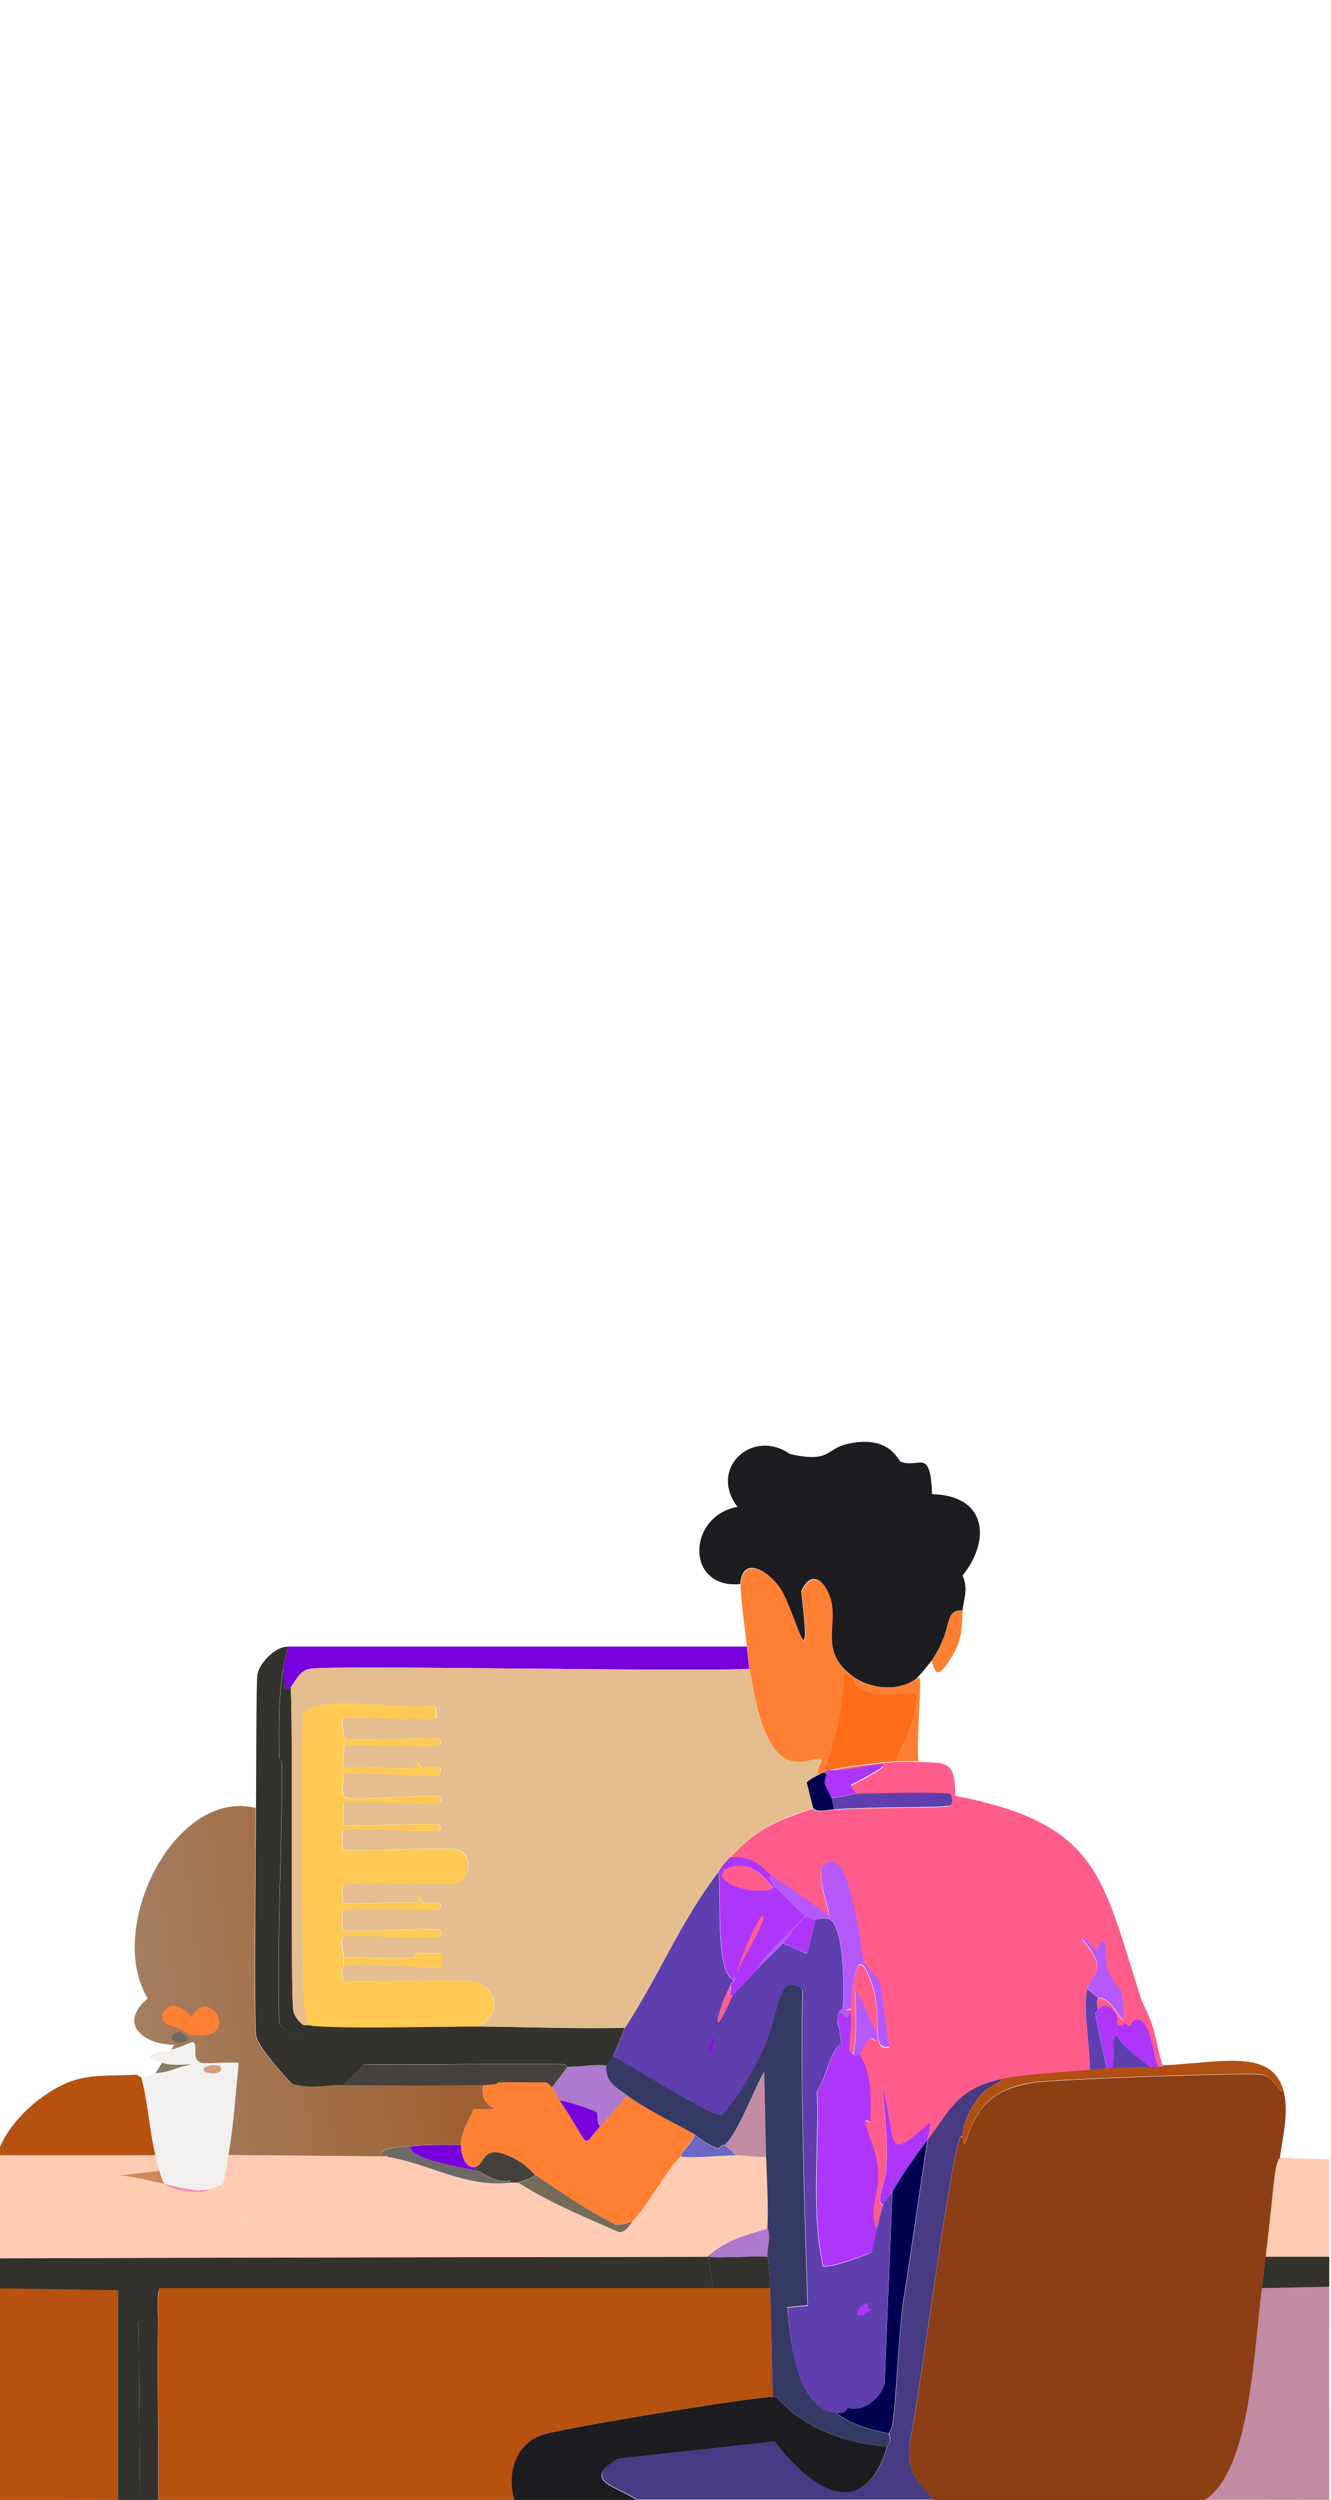
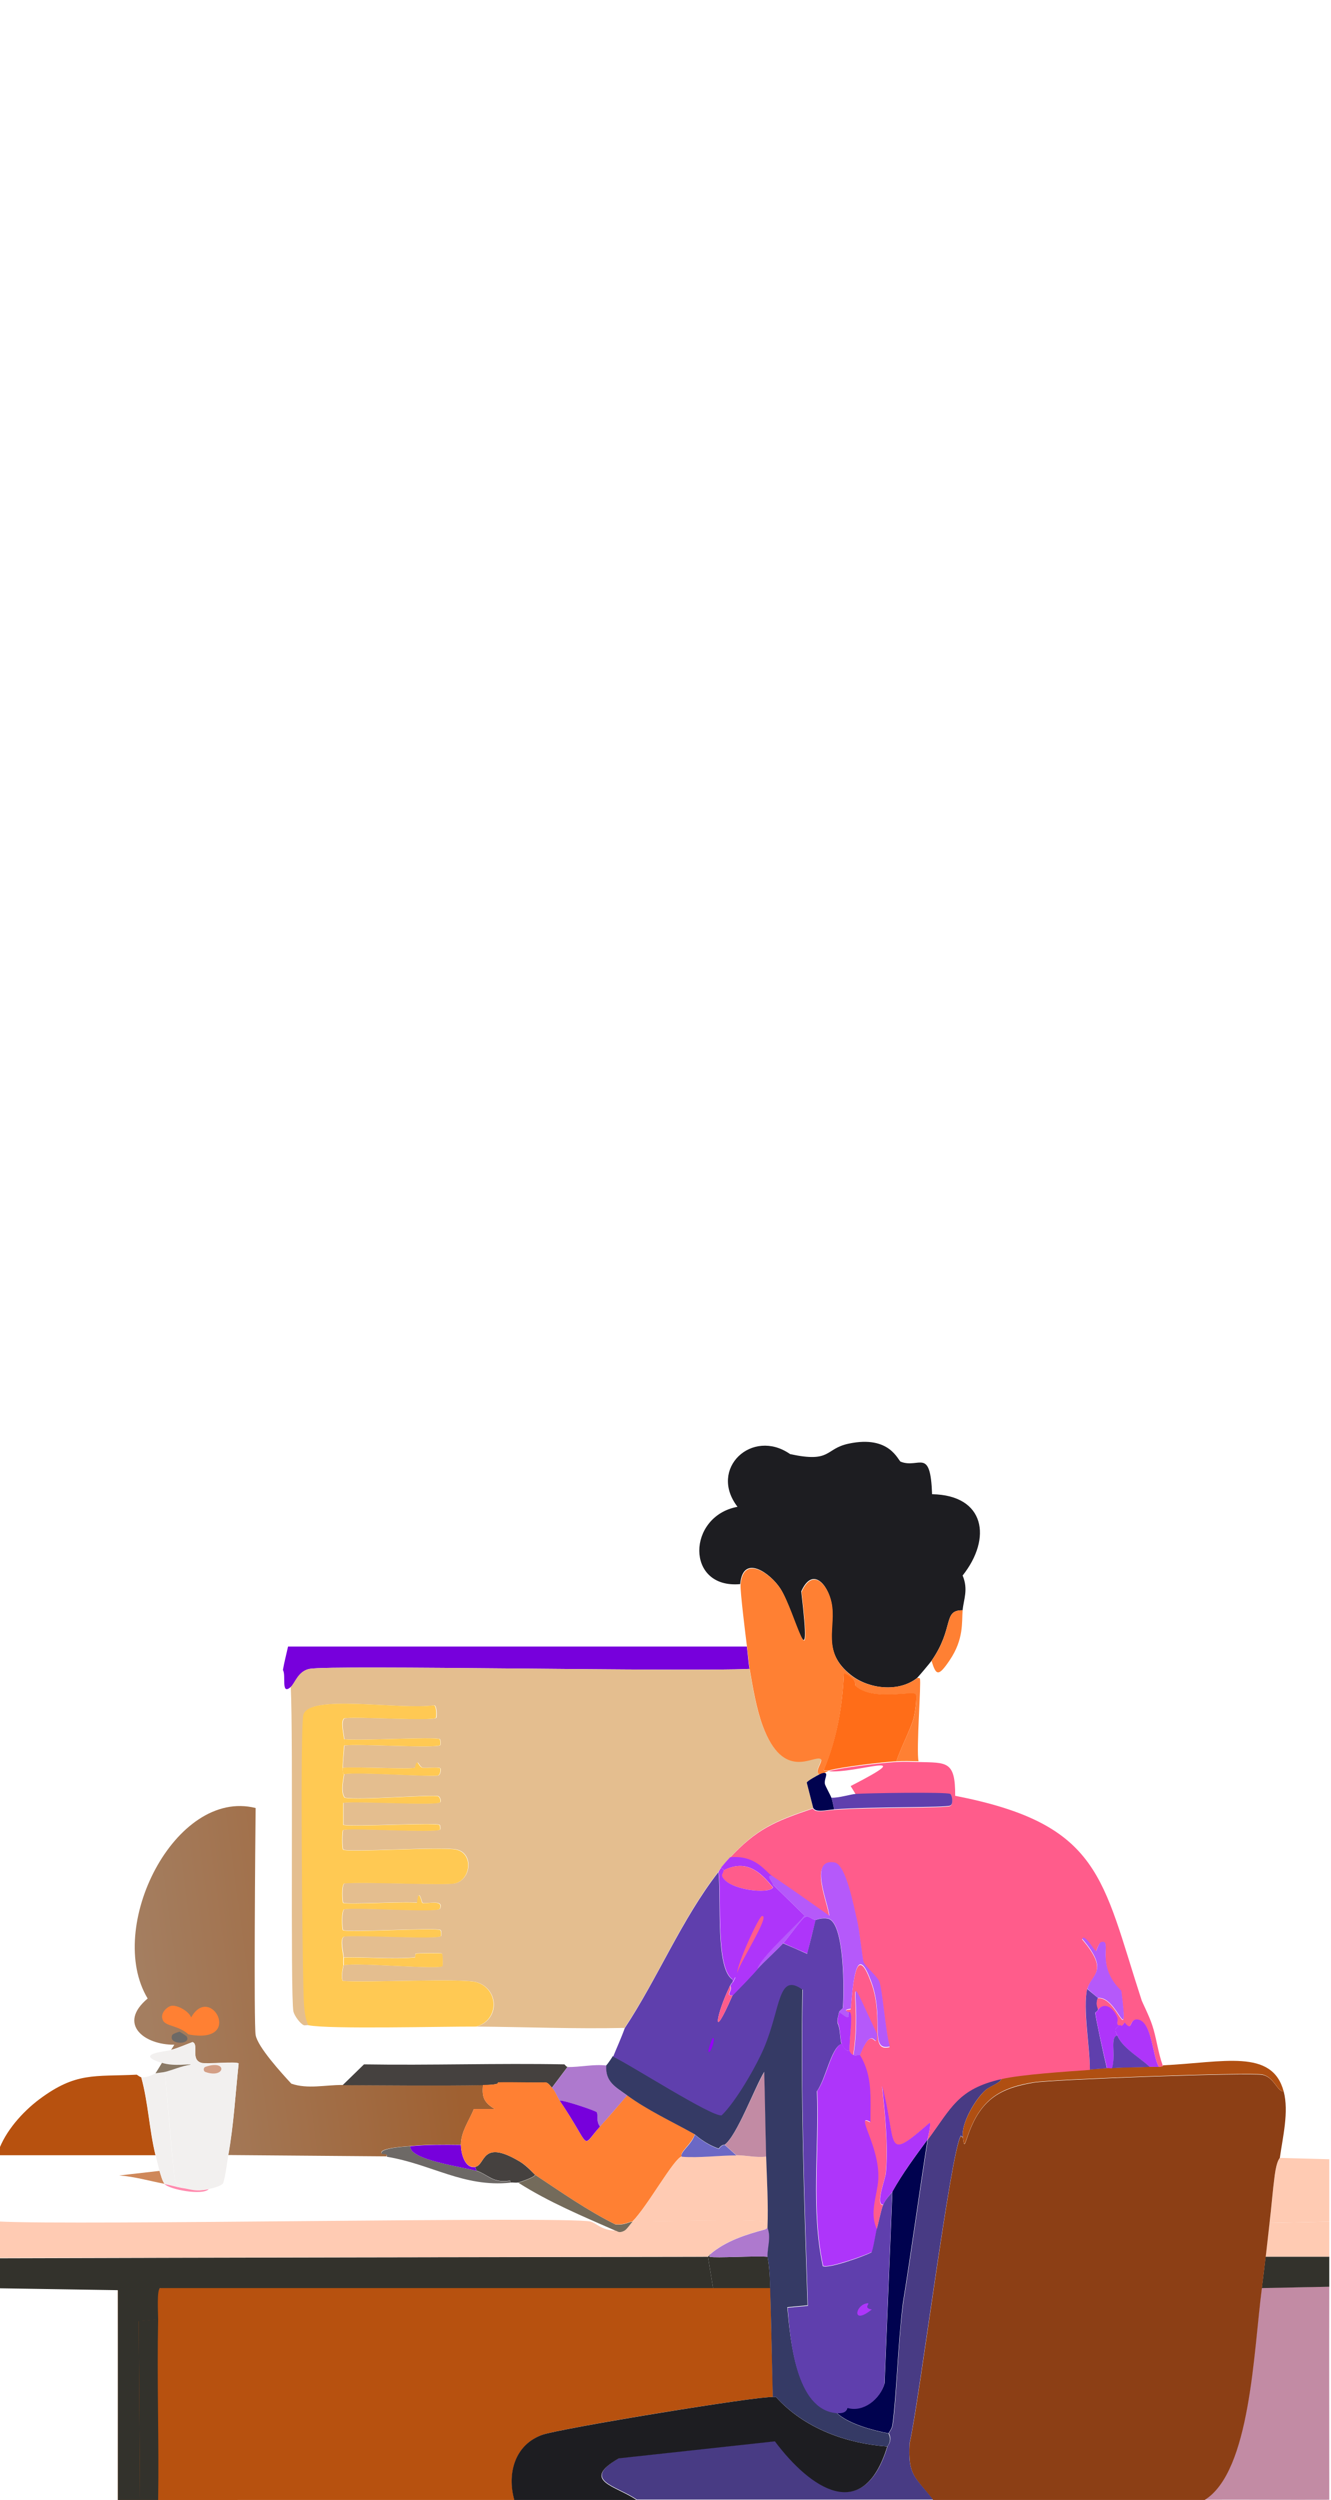
<svg xmlns="http://www.w3.org/2000/svg" version="1.1" id="Layer_2_00000122706292447020841770000000940887781377770370_" x="0px" y="0px" viewBox="0 0 697.7 1309.7" style="enable-background:new 0 0 697.7 1309.7;" xml:space="preserve">
  <style type="text/css">
	.st0{fill:#B7510F;}
	.st1{fill:#FFCBB3;}
	.st2{fill:#33322C;}
	.st3{fill:#C28BA4;}
	.st4{fill:url(#SVGID_1_);}
	.st5{fill:#746B5B;}
	.st6{fill:#CF885A;}
	.st7{fill:#AE79CE;}
	.st8{fill:#6D6966;}
	.st9{fill:#8C3F15;}
	.st10{fill:#483B84;}
	.st11{fill:#B04F12;}
	.st12{fill:#45413F;}
	.st13{fill:#7700DC;}
	.st14{fill:#FF8033;}
	.st15{fill:#F2F0EF;}
	.st16{fill:#8A7965;}
	.st17{fill:#FF8AAE;}
	.st18{fill:#D39F86;}
	.st19{fill:#E4BE8F;}
	.st20{fill:#FFC953;}
	.st21{fill:#1D1D21;}
	.st22{fill:#FF6D18;}
	.st23{fill:#6B68C5;}
	.st24{fill:#FF5C8B;}
	.st25{fill:#353A65;}
	.st26{fill:#00024F;}
	.st27{fill:#AE35FA;}
	.st28{fill:#B559FA;}
	.st29{fill:#5F3FAD;}
	.st30{fill:#9600F6;}
</style>
  <g>
-     <path class="st0" d="M61.8,1309.7c-20.9-0.1-41.8,0.1-62.7,0c0-37,0.1-74,0-111.1c20.9,0.3,41.8,0.7,62.7,1V1309.7z" />
+     <path class="st0" d="M61.8,1309.7c0-37,0.1-74,0-111.1c20.9,0.3,41.8,0.7,62.7,1V1309.7z" />
    <g>
      <path class="st0" d="M373.8,1198.6h30c0.5,19.1,0.9,38.2,1.4,57.2c-7.1-0.7-111.4,16.3-120.9,19.8c-14.4,5.2-18.5,20.3-14.6,34.1    c-62.2,0-124.5,0.1-186.7,0c0.5-31.5-0.7-63.2,0-94.7c0.1-2.7-0.7-15.6,1-16.4H373.8L373.8,1198.6z" />
-       <path class="st1" d="M81.5,1129.1c0.4,1.5,1.9,7.8,2,8.2c-7,0.8-14.1,1.6-21.1,2.4c8.1,0.7,15.9,3,23.8,4.4    c2.8,3,19.8,6.1,23.2,2.7c1.9-0.4,6.5-1.5,7.5-3.1c1.4-4.8,1.8-9.8,2.7-14.6l83.1,0.7c23.5,3.9,40.2,16.2,64.7,13.6    c1.3-0.1,2.9,0.2,4.1,0c16,10.2,33.8,17.6,51.1,25.2c-7.5-0.1-10.1-4.2-13.3-4.8c-15.3-2.8-268.8,2.2-310.3,0    c0-11.6,0-23.2,0-34.7L81.5,1129.1L81.5,1129.1z" />
      <path class="st2" d="M371.1,1182.3c0.9,5.5,1.8,10.9,2.7,16.4H83.9c-1.8,0.8-1,13.6-1,16.4l-10.2,1l0.7,93.7c-3.9,0-7.7,0-11.6,0    v-110c-20.9-0.3-41.8-0.7-62.7-1c0-5.2,0-10.4,0-15.7C123.1,1182.7,247.1,1182.5,371.1,1182.3L371.1,1182.3z" />
      <path class="st1" d="M322.7,1168.6c0.8,0,1.4,1.5,4.4,0c1.4-0.7,3.2-3.6,4.4-4.8c8.8,0,65.3-1.4,68.5,0c1.5,0.7,0.9,2.9,1,4.1    c-10.1,2.8-20.5,6-28.6,12.9l-1.4,1.4c-124,0.2-248,0.5-372,0.7c0-6.4,0-12.7,0-19.1c41.6,2.2,295.1-2.8,310.3,0    C312.6,1164.5,315.2,1168.5,322.7,1168.6L322.7,1168.6z" />
      <path class="st3" d="M696.8,1197.9c-0.1,37.2,0,74.5,0,111.7c-21.8,0.1-43.6-0.1-65.4,0c24.1-15,25.5-77.9,30-111.1    C673.1,1198.4,684.9,1198.2,696.8,1197.9L696.8,1197.9z" />
      <path class="st0" d="M74,1088.2c3.7,13.3,4.2,27.5,7.5,40.9H-0.9c0-0.7,0-1.4,0-2c3.7-10.6,12.6-20.6,21.5-27.3    c19.3-14.4,28.8-11.8,51.1-12.9C71.8,1086.9,73.5,1088.3,74,1088.2L74,1088.2z" />
      <path class="st1" d="M696.8,1131.2c0,10.9,0,21.8,0,32.7l-31.3,0.7c1-8.2,1.6-16.6,2.7-24.9c1.1-8.1,2.7-8.7,2.7-9.2L696.8,1131.2    L696.8,1131.2z" />
      <path class="st2" d="M82.9,1215c-0.7,31.5,0.5,63.2,0,94.7c-3.2,0-6.4,0-9.5,0l-0.7-93.7C72.7,1216,82.9,1215,82.9,1215z" />
      <path class="st1" d="M696.8,1163.9c0,6.1,0,12.3,0,18.4h-33.4c0.7-5.9,1.3-11.8,2-17.7L696.8,1163.9L696.8,1163.9z" />
      <path class="st2" d="M696.8,1182.3c0,5.2,0,10.4,0,15.7c-11.8,0.2-23.6,0.5-35.4,0.7c0.7-5.5,1.4-10.9,2-16.4L696.8,1182.3    L696.8,1182.3z" />
      <linearGradient id="SVGID_1_" gradientUnits="userSpaceOnUse" x1="232.301" y1="911.175" x2="76.344" y2="890.012" gradientTransform="matrix(1 0 0 -1 0 1939.708)">
        <stop offset="0" style="stop-color:#9F6031" />
        <stop offset="1" style="stop-color:#A47E60" />
      </linearGradient>
      <path class="st4" d="M134,947.2c-0.2,16-1,113,0,118.9c1,6.2,13.7,20.1,18.7,25.5c8.6,3,18,0.6,26.9,0.7c24.5,0.1,49.1,0.4,73.6,0    c-0.7,6.5,0.6,9.2,6.1,12.6h-10.9c-2.5,6.1-6.8,11.9-6.8,18.7c-8.9-0.1-17.6-0.2-26.6,0.7c-0.9,0.1-16.4,0.9-15,3.7    c0.5,0.9,3.1-0.6,2.7,1.7l-83.1-0.7c2.9-15.8,3.8-32.1,5.5-48c-0.9-1.2-16.7,0.4-19.4-0.3c-6.1-1.6-1.2-9.8-4.8-10.9    c-3.8,1.4-7.3,3-11.2,4.1l1.7-2.7c-15.7,0.2-30-10.8-14-24.2C55,1009.8,91.8,936.6,134,947.2L134,947.2z" />
      <path class="st2" d="M372.4,1180.9c0.1,0.6-1.2,1.1-0.3,1.4c2.8,0.8,23.6-0.6,30.3,0c0,0.8,1,4.1,1.4,16.4h-30    c-0.9-5.5-1.8-10.9-2.7-16.4L372.4,1180.9L372.4,1180.9z" />
      <path class="st5" d="M331.6,1163.9c-1.2,1.2-3,4.1-4.4,4.8c-3,1.5-3.6,0-4.4,0c-17.3-7.6-35.1-15-51.1-25.2    c0.5-0.1,8.5-2.7,8.9-4.1c13.7,9.1,27.1,18.5,41.9,25.9C326.9,1166,330.1,1163.9,331.6,1163.9L331.6,1163.9z" />
      <path class="st6" d="M83.6,1137.3c0.6,1.8,1.5,5.5,2.7,6.8c-7.9-1.5-15.7-3.8-23.8-4.4C69.5,1138.9,76.5,1138.1,83.6,1137.3    L83.6,1137.3z" />
      <path class="st1" d="M401.7,1129.8c0.3,12.5,1.2,25,0.7,37.5c-0.6,0-0.7,0.5-1.4,0.7c-0.1-1.2,0.5-3.4-1-4.1    c-3.1-1.4-59.7,0-68.5,0c7.9-7.9,21.6-33.1,25.9-34.1c9.5,0.7,19.2-0.7,28.6-0.7C391.1,1129.1,396.6,1130.5,401.7,1129.8    L401.7,1129.8z" />
      <path class="st7" d="M402.4,1182.3c-6.7-0.6-27.5,0.8-30.3,0c-0.8-0.2,0.4-0.8,0.3-1.4c8.1-6.9,18.6-10.2,28.6-12.9    c0.7-0.2,0.8-0.7,1.4-0.7C404.5,1172.2,402.3,1177.5,402.4,1182.3L402.4,1182.3z" />
      <path class="st8" d="M94.1,1064.4c0.2,0,3.6,2.2,3.7,2.4c2.9,4.6-10,4.6-7.5-0.7C90.7,1065.4,93.9,1064.4,94.1,1064.4z" />
      <path class="st7" d="M317.9,1082.1c-0.6,8.8,5,11.4,10.9,15.7c-4.8,5.5-9.4,10.9-14.3,16.4c-2.2-3-0.8-6.1-1.7-7.5    c-0.5-0.9-16.8-6.4-19.4-6.1c-1.4-2.1-2.3-5-4.1-6.8c2.7-3.6,5.5-7.3,8.2-10.9C304.1,1083,311.2,1081.3,317.9,1082.1L317.9,1082.1    z" />
      <path class="st3" d="M401.7,1129.8c-5.2,0.7-10.6-0.7-15.7-0.7l-6.1-5.5c6.3-4.5,15.9-30.1,20.8-38.2    C401.2,1100.3,401.3,1115,401.7,1129.8L401.7,1129.8z" />
      <path class="st9" d="M672.9,1095.7c2.8,10.6-0.5,23.9-2,34.7c-0.1,0.5-1.6,1.1-2.7,9.2c-1.1,8.3-1.7,16.6-2.7,24.9    c-0.7,5.9-1.3,11.8-2,17.7c-0.7,5.5-1.3,10.9-2,16.4c-4.4,33.1-5.9,96.1-30,111.1c-47.5,0.2-94.9,0-142.4,0    c-9.6-12.3-13.2-12.7-12.3-29.6c5-21.1,21.6-153.6,26.9-161.1c0,0,0.5,0.8,1,0.7c1.5,12,1.2-9.4,15.3-20.4    c6.2-4.9,14.2-6.9,21.8-8.2c10.5-1.7,113.1-5.4,119.9-4.1C667.9,1088.1,669.6,1096,672.9,1095.7L672.9,1095.7z" />
      <path class="st10" d="M525.1,1088.9c-0.9,2.6-5.8,3.8-8.5,6.1c-5.4,4.7-12.8,17.4-11.9,24.5c-0.5,0.1-1-0.7-1-0.7    c-5.3,7.5-22,140-26.9,161.1c-1,16.9,2.7,17.4,12.3,29.6c-51.8,0-103.6,0-155.3,0c-10.5-7.4-29.8-9.9-9.2-21.8l81.8-8.9    c18.6,24.7,46.4,43.7,58.9,2.7c2.8-3.7,0.6-6.5,0.7-6.8c0.1-0.4,1.7-2.3,2-4.4c2.1-14.9,2.7-42.4,5.5-64    c4.6-28.5,8.4-57,12.9-85.5C498.8,1104,502.2,1094.1,525.1,1088.9L525.1,1088.9z" />
      <path class="st11" d="M672.9,1095.7c-3.3,0.2-5-7.6-11.2-8.9c-6.8-1.3-109.4,2.4-119.9,4.1c-7.6,1.2-15.6,3.3-21.8,8.2    c-14.1,11.1-13.9,32.5-15.3,20.4c-0.9-7.1,6.6-19.8,11.9-24.5c2.7-2.4,7.6-3.5,8.5-6.1c10.6-2.4,33.7-3.8,46.3-4.8    c3-0.2,5.9-0.5,8.9-0.7c0.9-0.1,1.8,0.1,2.7,0c6.5-0.5,13.2-0.3,19.8-0.7c1.6-0.1,3.2,0.1,4.8,0c2.7-0.1,1.9-0.7,2-0.7    C641.3,1080.5,666.9,1073.1,672.9,1095.7L672.9,1095.7z" />
      <path class="st12" d="M280.5,1139.3c-0.3,1.4-8.4,4-8.9,4.1c-1.2,0.2-2.8-0.1-4.1,0c0.7-2.3-1.8,0.4-7.8-1.4    c-3-0.9-6.6-3.8-9.9-4.8l-0.7-2c5.6-0.9,3-15,23.5-2.7C276.5,1134.9,280,1139.1,280.5,1139.3L280.5,1139.3z" />
      <path class="st8" d="M215.1,1124.4c-0.8,7.1,27.5,10.8,34.7,12.9c3.3,1,6.8,3.9,9.9,4.8c6,1.8,8.5-0.9,7.8,1.4    c-24.5,2.5-41.2-9.7-64.7-13.6c0.4-2.3-2.3-0.8-2.7-1.7C198.6,1125.3,214.2,1124.4,215.1,1124.4z" />
      <path class="st13" d="M241.6,1123.7c0,4.1,1.9,12.5,7.5,11.6l0.7,2c-7.3-2.1-35.5-5.8-34.7-12.9    C224,1123.5,232.7,1123.6,241.6,1123.7L241.6,1123.7z" />
      <path class="st14" d="M90,1050.8c3.2-0.4,9,2.9,10.2,6.1c10.3-18.2,27.9,14.5-1.4,8.9c-5.2-4.7-11.7-4.2-13.3-7.2    C83.4,1054.6,88,1051,90,1050.8L90,1050.8z" />
      <path class="st15" d="M86.3,1085.5c1.3,10.1,4.4,53.7,5.5,56.9c1,3.1,3.6,1.7,3.4,3.7c-3-0.4-5.9-1.5-8.9-2    c-1.2-1.3-2.1-5-2.7-6.8c-0.1-0.4-1.7-6.7-2-8.2c-3.3-13.3-3.8-27.6-7.5-40.9c3.5,0.5,7.1-2,7.5-2    C83.1,1085.9,85.4,1085.7,86.3,1085.5L86.3,1085.5z" />
      <path class="st15" d="M119.7,1129.1c-0.9,4.9-1.3,9.9-2.7,14.6c-1,1.6-5.6,2.7-7.5,3.1c-7.3,1.4-8.7,0.2-14.3-0.7    c0.2-2.1-2.4-0.7-3.4-3.7c-1-3.2-4.1-46.8-5.5-56.9c4.5-1.2,8.9-3.2,13.6-3.7c0-0.8-8.4,1.1-15-1c-15.1-4.8,1.7-6,4.8-6.8    c3.9-1,7.5-2.7,11.2-4.1c3.6,1.1-1.4,9.3,4.8,10.9c2.8,0.7,18.6-0.9,19.4,0.3C123.4,1097.1,122.5,1113.3,119.7,1129.1    L119.7,1129.1z" />
      <path class="st16" d="M86.3,1085.5c-0.9,0.2-3.2,0.4-4.8,0.7c1.1-1.8,2.3-3.6,3.4-5.5c6.6,2.1,15,0.3,15,1    C95.2,1082.3,90.8,1084.4,86.3,1085.5L86.3,1085.5z" />
      <path class="st17" d="M95.1,1146.2c5.7,0.8,7,2.1,14.3,0.7c-3.4,3.4-20.4,0.2-23.2-2.7C89.3,1144.7,92.2,1145.7,95.1,1146.2    L95.1,1146.2z" />
      <path class="st18" d="M107.7,1082.8c11.7-4.1,10.5,6.4,0,2.7C106.5,1085.1,106.5,1083.2,107.7,1082.8z" />
      <path class="st12" d="M297.5,1082.8c-2.7,3.6-5.5,7.3-8.2,10.9c-1-1-1.5-2.2-3.1-2.7c-8.4,0.2-16.8-0.2-25.2,0    c-0.4,0,2,1.2-7.8,1.4c-24.5,0.4-49.1,0.1-73.6,0c3.7-3.6,7.5-7.3,11.2-10.9c35,0.6,70-0.7,104.9,0    C296.1,1081.4,296.7,1082.8,297.5,1082.8L297.5,1082.8z" />
-       <path class="st2" d="M151,862.7c-0.9,4-2.1,8.2-2.7,12.3c-2.4,14.7-2.2,30.7-2,46c0,0.1,1.4,1.9,1.4,2    c0.3,44.9-2.7,91.3-1.4,136.9c1.1,4.4,16.3,9.4,12.9,1c0.5,0.2,1.9-0.2,2.7,0c10.7,2.1,71,0.6,87.9,0.7    c25.9,0.2,51.8,1.3,77.7,0.7c-1.8,5.1-4.1,10-6.1,15c-0.1,0.3-2.7,4.2-3.4,4.8c-6.7-0.8-13.8,0.8-20.4,0.7c-0.8,0-1.4-1.4-1.7-1.4    c-34.9-0.7-70,0.6-104.9,0c-3.7,3.6-7.5,7.3-11.2,10.9c-8.9,0-18.3,2.3-26.9-0.7c-5-5.4-17.7-19.3-18.7-25.5    c-1-5.9-0.2-102.8,0-118.9c0.1-10.6,0.1-66.4,0.7-69.8C135.7,871.6,144.4,862.3,151,862.7L151,862.7z" />
      <path class="st13" d="M391.5,862.7c0.5,3.6,0.8,8.4,1.4,11.6c-32.1,1.7-219.3-2.2-230.6,0c-6.1,1.2-7.6,7.6-9.9,9.5    c-5.3,4.6-2.3-6.1-4.1-8.9c0.7-4.1,1.8-8.2,2.7-12.3h240.5V862.7z" />
-       <path class="st2" d="M152.4,883.8c1.4,26.1-0.3,161.3,1.4,170c0.4,2.1,3.4,6.3,5.5,7.2c3.3,8.4-11.8,3.4-12.9-1    c-1.3-45.6,1.7-92,1.4-136.9c0-0.1-1.4-1.9-1.4-2c-0.2-15.3-0.4-31.3,2-46C150.1,877.7,147.1,888.5,152.4,883.8L152.4,883.8z" />
      <path class="st19" d="M392.9,874.3c1.6,9.3,3.5,20.8,6.8,29.6c10.8,29.3,26.7,15.3,30.3,17.4c1.9,1.1-3.8,6.6-0.3,8.2    c-1.2,0.6-6.6,3.5-6.8,4.4c1.1,4.4,2.3,8.9,3.4,13.3c-20,6.8-29.2,10.5-43.6,25.9c-1.8,1.9-3.1,3.4-4.8,5.5    c-0.6,0.8-0.9,1.4-1.4,2c-19.5,25.2-31.5,55.3-49.1,81.8c-25.9,0.6-51.8-0.5-77.7-0.7c12.4-3.4,12-19.6,0.3-23.2    c-7.4-2.3-57.1,0.3-70.2-0.7c-1.3-2.3,0.4-7.8,0.3-8.2c6.2-1.8,50.3,2.5,51.8,0.3c0.2-0.3,0.1-6.1-0.3-6.5c-0.6-0.4-12-0.2-13.6,0    c-0.6,0.1,0,2-0.7,2c-12,1.1-25.1-0.3-37.1,0c0.1-1.7-2.2-9.8,0.3-10.9c5.8-1.2,49.2,1.7,50.8-0.3c0.1-0.1,0.2-2.7-0.3-3.1    c-2.1-1.5-49,1.5-51.1,0c-0.4-0.3-1-10.1,0.7-10.9c5.8-1.3,49,1.9,50.1-0.3c2.4-5.3-7.7-2.1-9.2-3.1c-0.4-0.2-2-8.7-2.7,0    c-5-0.9-37.3,1.1-38.8,0c-0.4-0.3-1-9.5,0.7-10.2c12.1-0.9,52.6,1.2,57.9,0c8.3-1.8,10-15.7,0.7-17.7c-7.8-1.7-56.9,1.7-59.3,0    c-0.6-0.4-0.6-9.8,0-10.2c2.1-1.5,49.2,1.7,50.8-0.3c0.2-0.2,0.1-2.1-0.3-2.4c-2.1-1.4-44,1.1-50.4,0v-11.6    c6-1.1,49.2,1.6,50.8-0.3c0.5-0.5-0.1-2.6-1-3.1c-2.2-1.1-42.9,2.3-49.1,0.7c-2.5-3.1-0.3-11.2-0.3-12.3    c6.6-1.4,47.1,1.7,49.4,0.7c1.1-0.5,1.4-3.2,1-3.7c-0.7-0.9-7.5,0-9.2-0.3c-1.4-0.3-2.3-2.8-2.7-2.7c-1.1,0.1-0.9,2.6-1.4,2.7    c-2.7,0.9-30.3-0.6-37.8,0c-0.1-4,0.6-7.7,0.7-11.6c5.8-1.2,48.9,1.7,50.4-0.3c0.1-0.1,0.2-2.7-0.3-3.1c-2-1.4-43.8,1.1-50.1,0    c0.1-1.7-2.2-9.8,0.3-10.9c5.7-1.1,46.6,1.6,48-0.3c0.2-0.3,0.4-5.8-1-6.5c-18.9,2.6-65.6-6.2-68.5,5.1c-1.7,6.8-0.5,124.7,0,141    c0.2,6.4,0,16.6,2.7,21.5c-0.8-0.2-2.2,0.2-2.7,0c-2-0.8-5-5-5.5-7.2c-1.7-8.7,0-143.9-1.4-170c2.2-2,3.8-8.4,9.9-9.5    C173.6,872.1,360.7,876,392.9,874.3L392.9,874.3z" />
      <path class="st20" d="M180.3,911.1c0,1.1,0,2.3,0,3.4c-0.1,3.8-0.7,7.6-0.7,11.6c0.1,4.3,0.7,3.2,0.7,3.4c0,1.1-2.2,9.2,0.3,12.3    c6.1,1.6,46.9-1.8,49.1-0.7c0.9,0.5,1.5,2.5,1,3.1c-1.6,2-44.7-0.8-50.8,0.3v11.6c6.4,1.1,48.3-1.4,50.4,0    c0.4,0.3,0.5,2.2,0.3,2.4c-1.6,2-48.7-1.1-50.8,0.3c-0.6,0.4-0.6,9.8,0,10.2c2.4,1.7,51.5-1.7,59.3,0c9.3,2,7.7,15.9-0.7,17.7    c-5.3,1.2-45.8-0.9-57.9,0c-1.7,0.8-1.1,9.9-0.7,10.2c1.6,1.1,33.9-0.9,38.8,0c0.8-8.7,2.4-0.2,2.7,0c1.5,0.9,11.6-2.2,9.2,3.1    c-1.1,2.3-44.3-1-50.1,0.3c-1.7,0.8-1.1,10.6-0.7,10.9c2.1,1.5,49-1.5,51.1,0c0.5,0.4,0.5,2.9,0.3,3.1c-1.5,2-44.9-0.8-50.8,0.3    c-2.5,1.1-0.3,9.2-0.3,10.9c-0.1,1.9-0.1,2.2,0,4.1c0,0.4-1.6,5.9-0.3,8.2c13.1,1,62.7-1.6,70.2,0.7c11.6,3.6,12,19.7-0.3,23.2    c-16.8-0.1-77.2,1.5-87.9-0.7c-2.7-4.8-2.5-15.1-2.7-21.5c-0.5-16.4-1.7-134.2,0-141c2.8-11.3,49.6-2.6,68.5-5.1    c1.5,0.6,1.2,6.2,1,6.5c-1.4,2-42.3-0.8-48,0.3C178.1,901.3,180.4,909.4,180.3,911.1L180.3,911.1z" />
      <path class="st20" d="M180.3,1029.6c-0.1-1.9-0.1-2.2,0-4.1c12-0.3,25.2,1.1,37.1,0c0.6-0.1,0-2,0.7-2c1.6-0.2,13.1-0.4,13.6,0    c0.5,0.3,0.5,6.2,0.3,6.5C230.6,1032.1,186.5,1027.9,180.3,1029.6L180.3,1029.6z" />
      <path class="st20" d="M180.3,929.5c0-0.2-0.6,0.9-0.7-3.4c7.5-0.6,35.1,0.9,37.8,0c0.4-0.1,0.3-2.7,1.4-2.7c0.4,0,1.3,2.5,2.7,2.7    c1.7,0.3,8.5-0.5,9.2,0.3c0.4,0.5,0.1,3.3-1,3.7C227.4,931.2,186.9,928.1,180.3,929.5L180.3,929.5z" />
      <path class="st20" d="M180.3,914.5c0-1.1,0-2.3,0-3.4c6.3,1.1,48-1.4,50.1,0c0.5,0.4,0.5,2.9,0.3,3.1    C229.2,916.2,186.1,913.3,180.3,914.5L180.3,914.5z" />
      <path class="st21" d="M465.1,1281.7c-12.6,41-40.4,22-58.9-2.7l-81.8,8.9c-20.6,11.9-1.3,14.4,9.2,21.8c-21.3,0-42.7,0-64,0    c-3.9-13.8,0.2-28.9,14.6-34.1c9.5-3.4,113.9-20.5,120.9-19.8h1.7C421.6,1272.2,443.6,1280.1,465.1,1281.7L465.1,1281.7z" />
      <path class="st21" d="M504.6,843.6c-10.6-0.1-4.2,9.1-16.4,26.6c-0.6,0.9-7,8.5-7.5,8.9c-9.6,7.6-25.1,5.8-34.4-1.4    c-16.3-12.6-7.8-25.5-10.6-38.5c-2-9.4-9.9-18.5-15.7-5.5c6.1,51.8-3.4,10.5-10.9-1.4c-5.2-8.1-19.7-18.6-21.1-2.4    c-28.8,2.6-27.9-35.6-1.4-40.5c-15.4-20,7.7-41.5,27.6-27.6c21.8,4.7,18-2.8,30.7-5.5c21.7-4.6,25.8,9,27.3,9.5    c9.7,3.7,15.5-7.9,16.4,17c27.8,0.5,31.5,23.1,16,42.6C507.7,832.8,505.1,837.9,504.6,843.6L504.6,843.6z" />
      <path class="st14" d="M504.6,843.6c-0.5,6.4,0.7,15.1-6.8,26.2c-5.9,8.7-7.1,8.1-9.5,0.3C500.4,852.8,494,843.5,504.6,843.6    L504.6,843.6z" />
      <path class="st14" d="M480.8,879.1c0.5,0,1.2-0.2,1.4,0.3c0.8,2-2,37.3-0.7,43.3c-3.8-0.1-7.8-0.2-11.6,0    c1.8-5.9,7.6-17.3,8.9-22.1c0.8-2.9,1.9-10.1,1.4-12.9c-2-2.2-22.3,3.9-31.7-4.4c-0.5-0.4,1.1-3.5-6.1-6.8    c-0.8,17.5-3.6,34.6-10.6,50.8c0.4,0.7,2,0.2,2.7,0.3c-0.2,0.1-2.3,1.2-2.7,1.4c-0.1,0-0.6,0-2,0.7c-3.5-1.6,2.2-7.1,0.3-8.2    c-3.7-2.1-19.5,11.9-30.3-17.4c-3.3-8.9-5.2-20.3-6.8-29.6c-0.5-3.2-0.9-8-1.4-11.6c-0.7-5.4-3.7-29.6-3.4-32.7    c1.4-16.2,16-5.7,21.1,2.4c7.6,11.8,17,53.2,10.9,1.4c5.8-13,13.7-3.9,15.7,5.5c2.8,13-5.8,25.9,10.6,38.5    C455.7,884.9,471.2,886.6,480.8,879.1L480.8,879.1z" />
      <path class="st22" d="M469.9,922.7c-7.4,0.4-29.1,3-35.4,4.8c-0.8-0.1-2.3,0.3-2.7-0.3c6.9-16.2,9.8-33.3,10.6-50.8    c7.2,3.3,5.6,6.4,6.1,6.8c9.4,8.3,29.6,2.2,31.7,4.4c0.5,2.8-0.6,10-1.4,12.9C477.5,905.4,471.7,916.8,469.9,922.7L469.9,922.7z" />
      <path class="st14" d="M289.3,1093.7c1.8,1.8,2.7,4.7,4.1,6.8c17.3,25.6,10.8,25.2,21.1,13.6c4.9-5.4,9.6-10.9,14.3-16.4    c10.7,7.8,23.8,13.9,35.4,20.4c-1.7,5.3-8.2,9.4-6.8,11.6c-4.2,1-18,26.2-25.9,34.1c-1.4,0-4.6,2.1-9.2,1.4    c-14.8-7.4-28.2-16.8-41.9-25.9c-0.4-0.3-3.9-4.5-7.8-6.8c-20.5-12.3-17.9,1.8-23.5,2.7s-7.5-7.5-7.5-11.6    c0-6.8,4.3-12.7,6.8-18.7h10.9c-5.6-3.5-6.8-6.1-6.1-12.6c9.9-0.1,7.4-1.4,7.8-1.4c8.4-0.2,16.8,0.2,25.2,0    C287.8,1091.5,288.3,1092.7,289.3,1093.7L289.3,1093.7z" />
      <path class="st23" d="M379.9,1123.7l6.1,5.5c-9.5,0-19.1,1.4-28.6,0.7c-1.4-2.2,5.2-6.3,6.8-11.6c0.6,0.4,5.2,4.9,12.6,7.5    C378.7,1123.3,379.8,1123.8,379.9,1123.7L379.9,1123.7z" />
      <path class="st13" d="M314.5,1114.1c-10.4,11.5-3.8,11.9-21.1-13.6c2.6-0.2,18.9,5.3,19.4,6.1    C313.7,1108.1,312.3,1111.2,314.5,1114.1z" />
      <path class="st24" d="M609.5,1082.1c-0.1,0,0.7,0.5-2,0.7c-3.4-5.4-3.5-22.6-10.6-24.5c-5.6-1.5-2.9,7.1-7.5,1.4    c-1.8,3.2-2,1.1-2.4,1.4c-2.4,0.4-0.9-2.3-1.4-3.7c-1.4-4.4-6.3-9.1-10.2-4.4c0-1.2-1.5-2.5,0-6.1c10.5-1.3,16.4,28.6,12.3-3.7    c-14.3-13.6-4-27.2-10.6-25.5c-1.2,0.3-2.5,4.7-2.7,4.8c-0.5,0.1-5.9-9.5-7.2-6.5c14.8,17.2,4.6,18.6,2.7,26.2    c-2.5,10.1,1.5,30.9,1.4,42.2c-12.6,0.9-35.7,2.4-46.3,4.8c-22.9,5.2-26.2,15-38.8,32c0.2-1.5,2-8.1,1-8.9    c-24.4,21.3-16.6,11.4-24.9-19.4c1.6,14.6,3.3,31,2,45.6c-0.3,3.5-5.7,16.8-1.4,16.7c-1.1,2.7-2.3,9.4-3.4,12.9    c-4.2-8.8,0.2-17.5,0.7-26.2c0.9-17.6-12.8-35.1-4.1-30c0-12.5,1.3-23.8-5.5-35.1c7.2-18.3,8.6-0.6,8.9-11.2    c-18.6-39.4-7.3-20.8-12.3,11.2c-1.5-0.6-1.9-2-2-2c-0.2-7.4,2.4-22.2-0.7-20.4c0-0.3-3.6-1.1,1.4-1.7    c1.6-19.9,3.8-33.3,10.9-13.6c6.8,18.9-1.5,36.1,9.5,33.4c-2.2-7.7-3.8-29.8-5.5-34.1c-1-2.5-7.3-7.8-8.2-10.2    c-0.6-1.6-2.1-16.5-3.4-21.8c-1.6-6.4-5.7-29.4-11.9-30.3c-13.8-2.1-3,21.6-2.7,27.9c-10-7.1-20.1-14.2-30.3-21.1    c-3.2-2.2-8.3-10.9-21.8-9.5c14.4-15.4,23.6-19.1,43.6-25.9c1.4,2.4,6.3,1,10.9,0.7c19.8-1.5,58.2-0.8,61-2c1.9-0.8,0.9-5.7,0-6.1    c-2.2-1.1-44-0.4-49.4,0c-0.9-1.5-1.8-3-2.7-4.4c38.2-19.6,1.9-6.2-11.6-7.8c6.3-1.8,28-4.4,35.4-4.8c3.8-0.2,7.8-0.1,11.6,0    c15,0.4,19.5-0.7,19.4,17.7c76.6,14.9,76.9,43.2,97.8,107.3c0.2,0.7,4,8.2,5.5,12.9C606.2,1067.5,607,1075.2,609.5,1082.1    L609.5,1082.1z" />
      <path class="st25" d="M438.5,1264c5.6,5.8,19.2,9.4,27.3,10.9c-0.1,0.4,2.1,3.1-0.7,6.8c-21.5-1.6-43.5-9.6-58.3-25.9h-1.7    c-0.5-19.1-0.8-38.2-1.4-57.2c-0.3-12.3-1.3-15.5-1.4-16.4c-0.1-4.8,2-10.1,0-15c0.5-12.5-0.3-25-0.7-37.5    c-0.4-14.8-0.6-29.5-1-44.3c-4.9,8-14.4,33.7-20.8,38.2c-0.2,0.1-1.2-0.4-3.1,2c-7.4-2.6-12-7.1-12.6-7.5    c-11.6-6.5-24.8-12.6-35.4-20.4c-5.9-4.3-11.5-6.9-10.9-15.7c0.7-0.6,3.3-4.5,3.4-4.8c8.1,3.6,52.2,31.9,56.9,30.7    c7.6-7.4,18-25.4,22.1-35.1c9.2-21.3,7.2-40,20.4-30.7c-1,55.3,0.9,110.4,2.7,165.6c-3.5,0.3-7,0.7-10.6,1    C414.2,1224.9,417.2,1262.3,438.5,1264L438.5,1264z" />
      <path class="st26" d="M486.2,1120.9c-4.5,28.5-8.3,57-12.9,85.5c-2.7,21.6-3.4,49.1-5.5,64c-0.3,2.1-2,4-2,4.4    c-8.1-1.5-21.6-5.1-27.3-10.9c6,0.5,5.4-2.6,5.8-2.7c8.4,2.5,17.1-4.6,19.4-12.6c1.4-33.5,2.7-67,4.1-100.5    C473.2,1138.5,479.6,1129.9,486.2,1120.9L486.2,1120.9z" />
      <path class="st27" d="M441.3,1070.5c1.8,4.6,3.4,3.6,4.1,4.1c0.1,0.1,0.5,1.5,2,2c1.2,0.5,2.2-0.2,3.4,0    c6.8,11.3,5.4,22.5,5.5,35.1c-8.7-5.2,5,12.4,4.1,30c-0.5,8.7-4.9,17.5-0.7,26.2c-0.6,1.8-1.9,10.9-2.7,11.9    c-4.1,2-22.6,8.6-25.5,7.2c-6.4-29.9-1.8-61.1-3.1-91.6C433.1,1089.1,435.8,1072.7,441.3,1070.5L441.3,1070.5z" />
      <path class="st28" d="M444.7,1054.2c0.6,4.3-0.5,2.9-4.8,0c0.1-1,2-2,2-2.4c0.7-7.8,1-44.8-7.8-46.7c-3.4-0.7-6.1,0.7-6.5,0.7    c-2.3-0.1-3.6-2.6-5.8-1.4c-1.2,0.5-9,11.2-11.2,13.6c-4.3,4.7-9.7,9.3-13.6,13.6c0.6-5.3,24.3-26.4,24.5-28.3    c-5.5-5.3-10.9-10.7-16.4-16c-0.1-1.5-3.9-5-0.7-4.8c10.2,6.9,20.3,14,30.3,21.1c-0.3-6.3-11.1-30.1,2.7-27.9    c6.2,1,10.3,23.9,11.9,30.3c1.3,5.3,2.8,20.2,3.4,21.8c0.9,2.4,7.2,7.7,8.2,10.2c1.7,4.3,3.3,26.3,5.5,34.1    c-11,2.7-2.7-14.5-9.5-33.4c-7.1-19.7-9.4-6.2-10.9,13.6C441.1,1053.1,444.6,1053.8,444.7,1054.2L444.7,1054.2z" />
      <path class="st27" d="M486.2,1120.9c-6.6,8.9-13,17.5-18.4,27.3c-0.2,0.4-3.4,3.6-4.8,6.8c-4.3,0.1,1.1-13.2,1.4-16.7    c1.3-14.6-0.5-31-2-45.6c8.3,30.9,0.5,40.7,24.9,19.4C488.2,1112.8,486.5,1119.4,486.2,1120.9L486.2,1120.9z" />
      <path class="st28" d="M450.8,1076.7c-1.3-0.2-2.2,0.5-3.4,0c5-32.1-6.3-50.6,12.3-11.2C459.4,1076.1,458,1058.3,450.8,1076.7z" />
      <path class="st29" d="M437.2,947.9c-0.2-1.5-1-5-1.4-6.1c3.9,0.2,9.9-1.8,12.9-2c5.4-0.4,47.2-1.1,49.4,0c0.9,0.5,1.9,5.3,0,6.1    C495.4,947.1,457,946.4,437.2,947.9L437.2,947.9z" />
-       <path class="st27" d="M448.7,939.7c-3,0.2-9.1,2.2-12.9,2c-0.5-1.4-3.2-6.1-3.4-7.2c-0.5-2.9,2.3-6-0.7-5.8    c0.4-0.2,2.5-1.3,2.7-1.4c13.4,1.7,49.8-11.8,11.6,7.8C446.9,936.8,447.8,938.2,448.7,939.7L448.7,939.7z" />
      <path class="st26" d="M431.7,928.8c3-0.2,0.2,2.9,0.7,5.8c0.2,1,2.9,5.8,3.4,7.2c0.4,1.1,1.2,4.7,1.4,6.1    c-4.6,0.4-9.5,1.7-10.9-0.7c-1.1-4.4-2.3-8.9-3.4-13.3c0.2-0.9,5.6-3.8,6.8-4.4C431.1,928.8,431.6,928.9,431.7,928.8L431.7,928.8z    " />
      <path class="st27" d="M404.5,982.6c-3.2-0.2,0.6,3.3,0.7,4.8c0,0.5,0.1,1.2,0,1.4c-7.2-9-14.5-14.7-25.9-8.9    c0-0.6-0.8-1.3-1.4-1.4c1.7-2.1,2.9-3.5,4.8-5.5C396.1,971.7,401.2,980.5,404.5,982.6L404.5,982.6z" />
      <path class="st27" d="M445.3,1074.6c-0.7-0.5-2.3,0.5-4.1-4.1c-1-2.6-0.6-7.8-2-10.6c-0.5-2,0.4-3.9,0.7-5.8    c4.2,2.9,5.4,4.3,4.8,0C447.8,1052.5,445.1,1067.2,445.3,1074.6L445.3,1074.6z" />
      <path class="st28" d="M575.5,1046.7l-5.5-4.8c1.9-7.7,12-9-2.7-26.2c1.2-3,6.6,6.6,7.2,6.5c0.3-0.1,1.5-4.5,2.7-4.8    c6.5-1.7-3.7,11.9,10.6,25.5C591.9,1075.2,586,1045.4,575.5,1046.7L575.5,1046.7z" />
      <path class="st27" d="M607.5,1082.8c-1.6,0.1-3.2-0.1-4.8,0c-5.1-4.7-14.4-9.8-17-16.4c-1.2-2.9-2.1-3,1.4-5.5    c0.4-0.3,0.5,1.8,2.4-1.4c4.6,5.8,1.9-2.8,7.5-1.4C604,1060.1,604.1,1077.4,607.5,1082.8z" />
      <path class="st29" d="M575.5,1046.7c-1.5,3.6,0,4.9,0,6.1c0,0.8-1.4,1.4-1.4,1.7c0.2,2.6,4.6,23,6.1,29c-2.9,0.2-5.9,0.5-8.9,0.7    c0.1-11.3-3.8-32.2-1.4-42.2L575.5,1046.7L575.5,1046.7z" />
      <path class="st27" d="M587.1,1061c-3.5,2.4-2.5,2.5-1.4,5.5c-4.1,0.7-0.6,10.1-2.7,17c-0.9,0.1-1.8-0.1-2.7,0    c-1.5-6-6-26.4-6.1-29c0-0.3,1.3-0.9,1.4-1.7c3.9-4.7,8.8,0.1,10.2,4.4C586.2,1058.7,584.7,1061.4,587.1,1061L587.1,1061z" />
      <path class="st29" d="M585.7,1066.4c2.7,6.6,11.9,11.6,17,16.4c-6.6,0.4-13.3,0.2-19.8,0.7    C585.1,1076.6,581.6,1067.1,585.7,1066.4L585.7,1066.4z" />
      <path class="st27" d="M427.6,1005.8c-1.5,5.9-3,11.8-4.4,17.7c-4.2-1.8-8.4-3.6-12.6-5.5c2.2-2.4,10-13.2,11.2-13.6    C424.1,1003.2,425.3,1005.7,427.6,1005.8L427.6,1005.8z" />
      <path class="st29" d="M384,1037.1v1.4c-0.1,0.1-0.3-0.1-1.4,2c-6.9,13.9-10.3,31.7,1.4,4.8c4.4-4.5,8.8-9,12.9-13.6    c3.9-4.3,9.3-9,13.6-13.6c4.2,1.8,8.4,3.6,12.6,5.5c1.5-5.9,3-11.8,4.4-17.7c0.3,0,3.1-1.4,6.5-0.7c8.8,1.8,8.5,38.9,7.8,46.7    c0,0.4-1.9,1.4-2,2.4c-0.3,1.9-1.2,3.7-0.7,5.8c1.4,2.7,1.1,8,2,10.6c-5.5,2.1-8.2,18.5-12.9,24.9c1.2,30.5-3.3,61.7,3.1,91.6    c2.9,1.5,21.5-5.1,25.5-7.2c0.8-1.1,2.2-10.1,2.7-11.9c1.1-3.6,2.3-10.2,3.4-12.9c1.3-3.2,4.6-6.4,4.8-6.8    c-1.4,33.5-2.7,67-4.1,100.5c-2.3,8-11,15.1-19.4,12.6c-0.4,0.1,0.2,3.2-5.8,2.7c-21.4-1.8-24.3-39.1-25.5-55.2    c3.5-0.3,7-0.7,10.6-1c-1.8-55.2-3.8-110.3-2.7-165.6c-13.2-9.4-11.3,9.3-20.4,30.7c-4.2,9.7-14.5,27.7-22.1,35.1    c-4.7,1.2-48.8-27.1-56.9-30.7c2-5,4.3-9.9,6.1-15c17.5-26.5,29.6-56.6,49.1-81.8C378.2,995.5,374.9,1031.4,384,1037.1L384,1037.1    z" />
      <path class="st24" d="M384,1045.3c-11.7,27-8.3,9.1-1.4-4.8C384.2,1042.6,379.7,1045.8,384,1045.3z" />
      <path class="st27" d="M453.9,1206.8c3.8-0.9-2.4,2.3,3.1,3.1C446.7,1218.2,448.1,1208.2,453.9,1206.8z" />
      <path class="st30" d="M373.5,1067.8c1.1-0.7,0.7,1.7,0.3,3.1C372.3,1076.4,369.3,1077.5,373.5,1067.8z" />
      <path class="st24" d="M405.1,988.8c-1.7,3.7-23.5,1.4-26.6-5.8c-0.4-0.9,0.7-1.7,0.7-3.1C390.6,974.1,397.9,979.8,405.1,988.8    L405.1,988.8z" />
      <path class="st27" d="M379.3,979.9c0,1.3-1.1,2.1-0.7,3.1c3.1,7.2,24.8,9.5,26.6,5.8c0.1-0.2,0-0.9,0-1.4    c5.5,5.3,10.9,10.7,16.4,16c-0.2,1.9-24,22.9-24.5,28.3c-4.2,4.7-8.6,9.2-12.9,13.6c-4.3,0.5,0.2-2.7-1.4-4.8    c1.1-2.2,1.3-1.9,1.4-2c0.9-1.7,2.4-4.1,0-1.4c-9.2-5.8-5.8-41.6-7.5-56.6c0.5-0.6,0.7-1.3,1.4-2    C378.5,978.6,379.3,979.4,379.3,979.9L379.3,979.9z" />
      <path class="st27" d="M384,1038.5v-1.4C386.4,1034.4,384.9,1036.8,384,1038.5z" />
      <path class="st24" d="M399.4,1003.8c4.9-0.9-13,26.5-12.9,30C386,1029.7,397.7,1004.1,399.4,1003.8z" />
    </g>
  </g>
</svg>